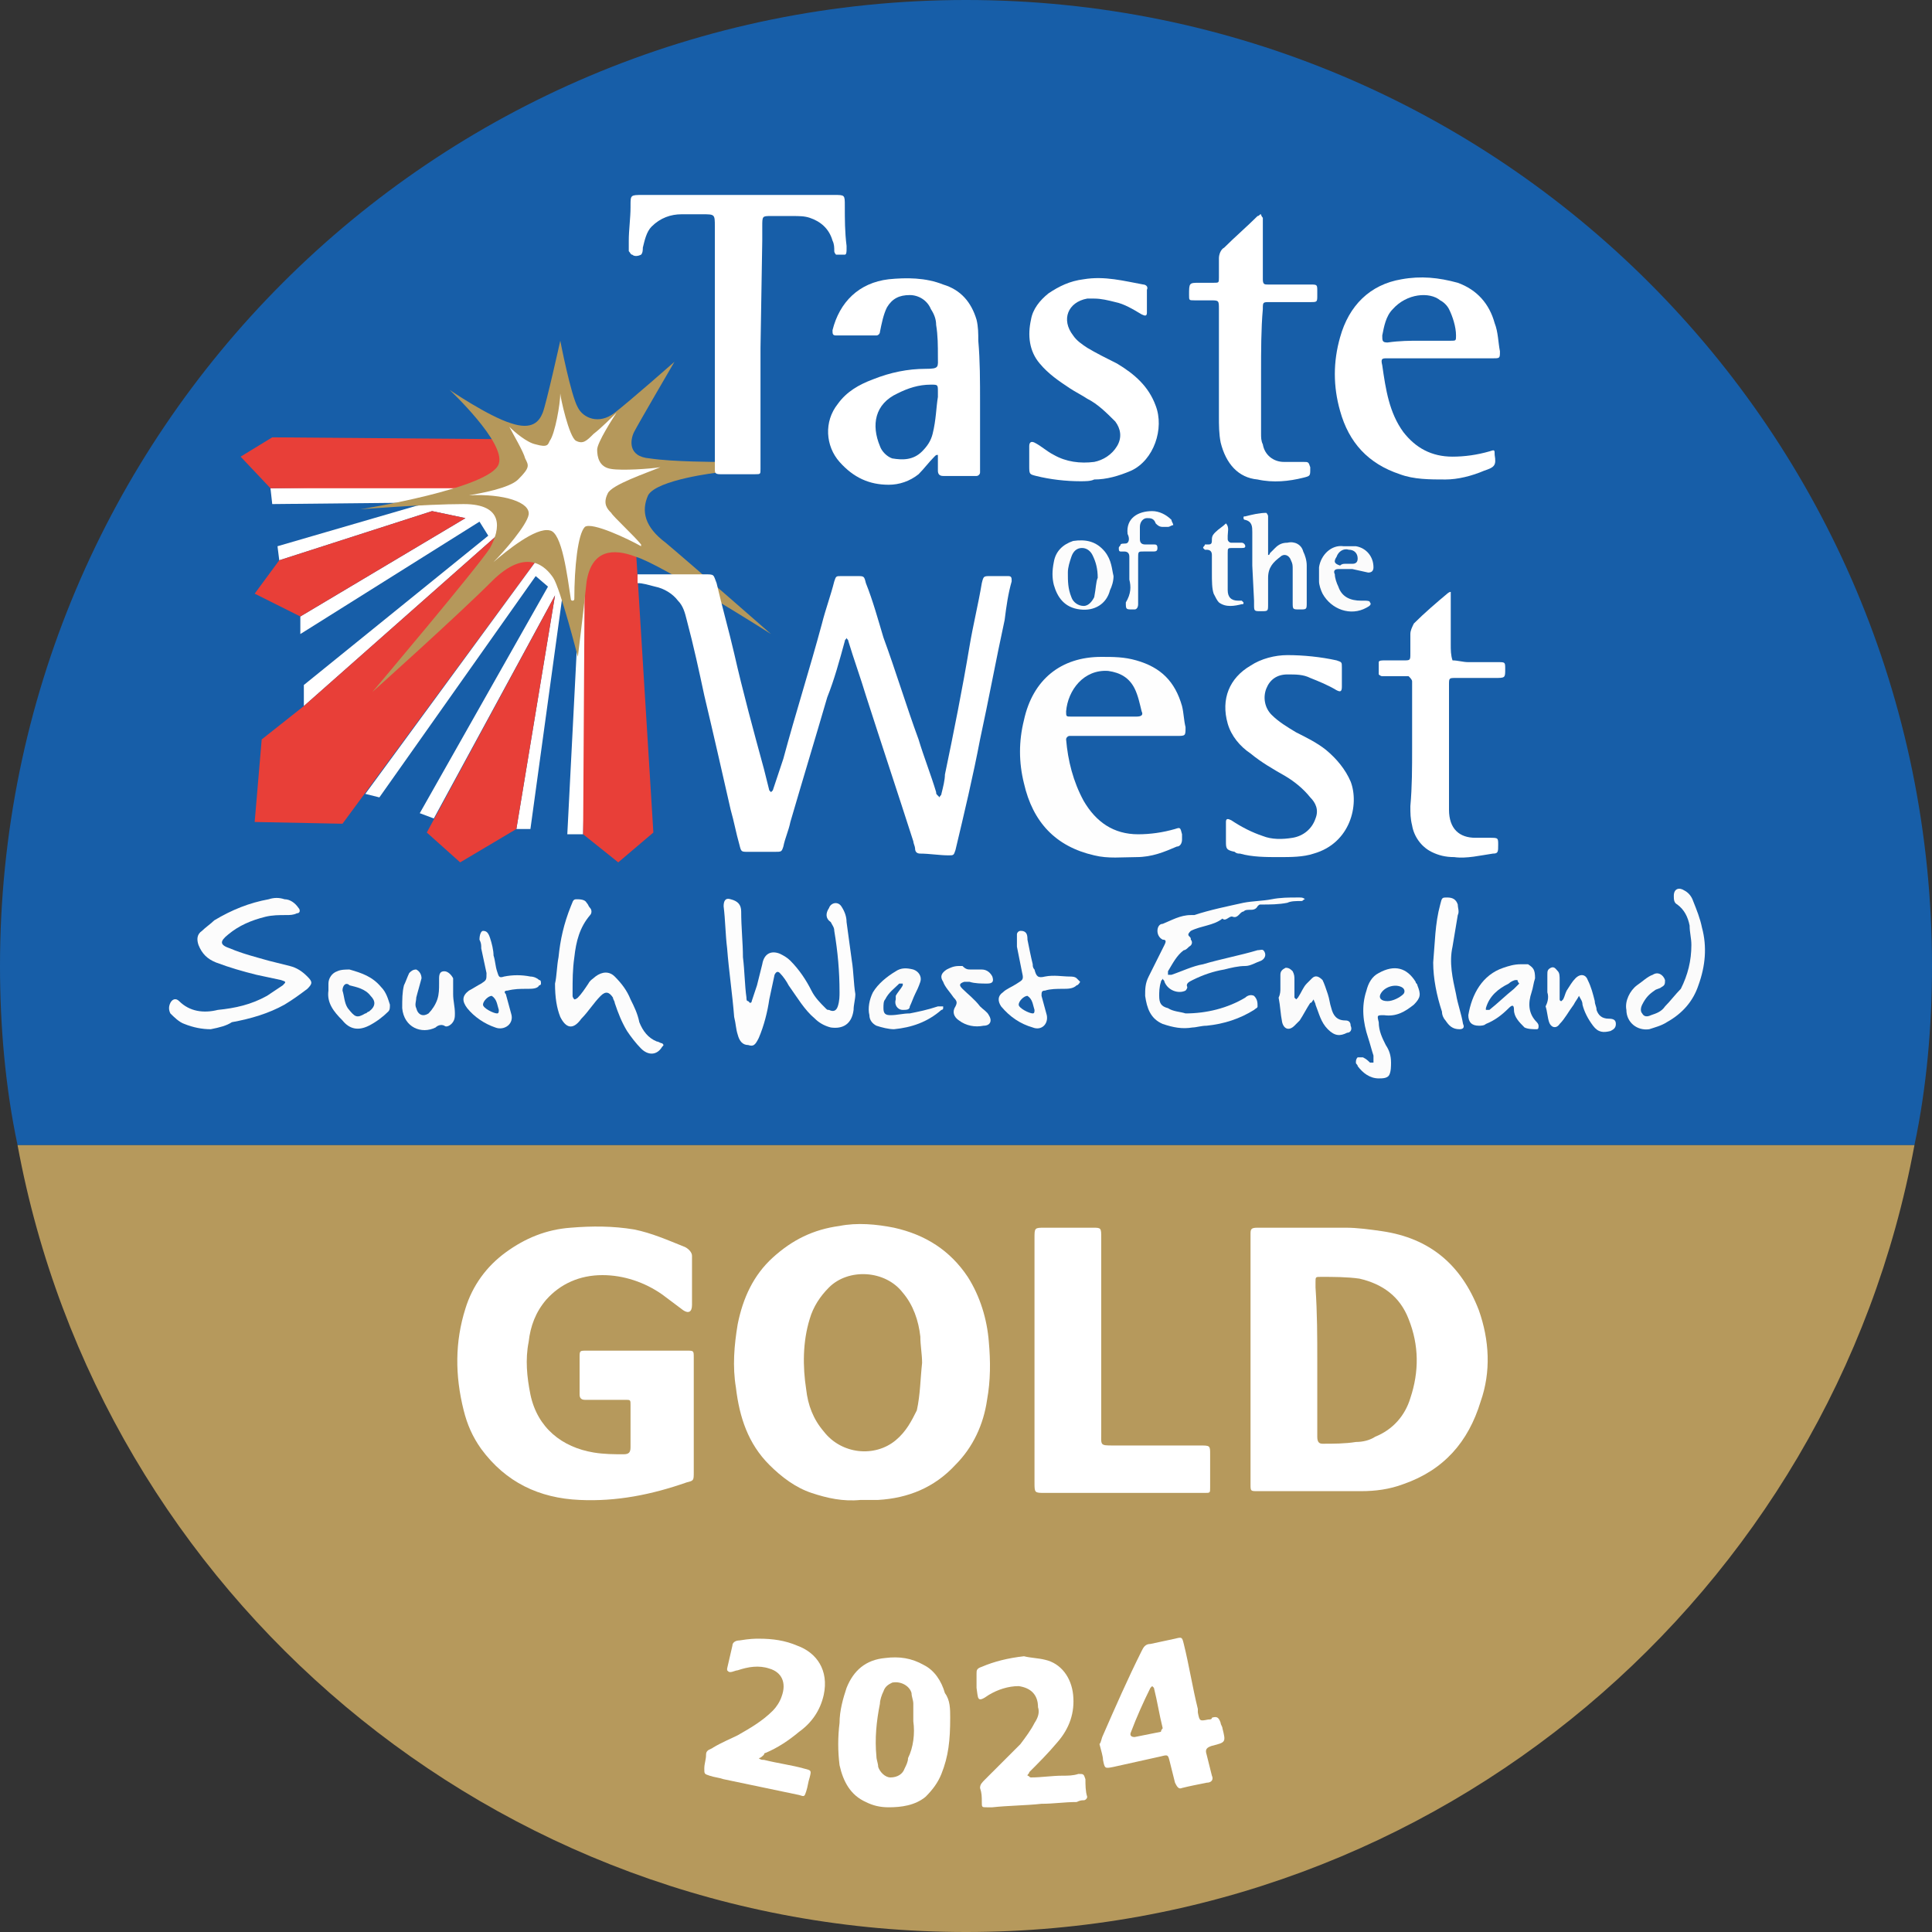
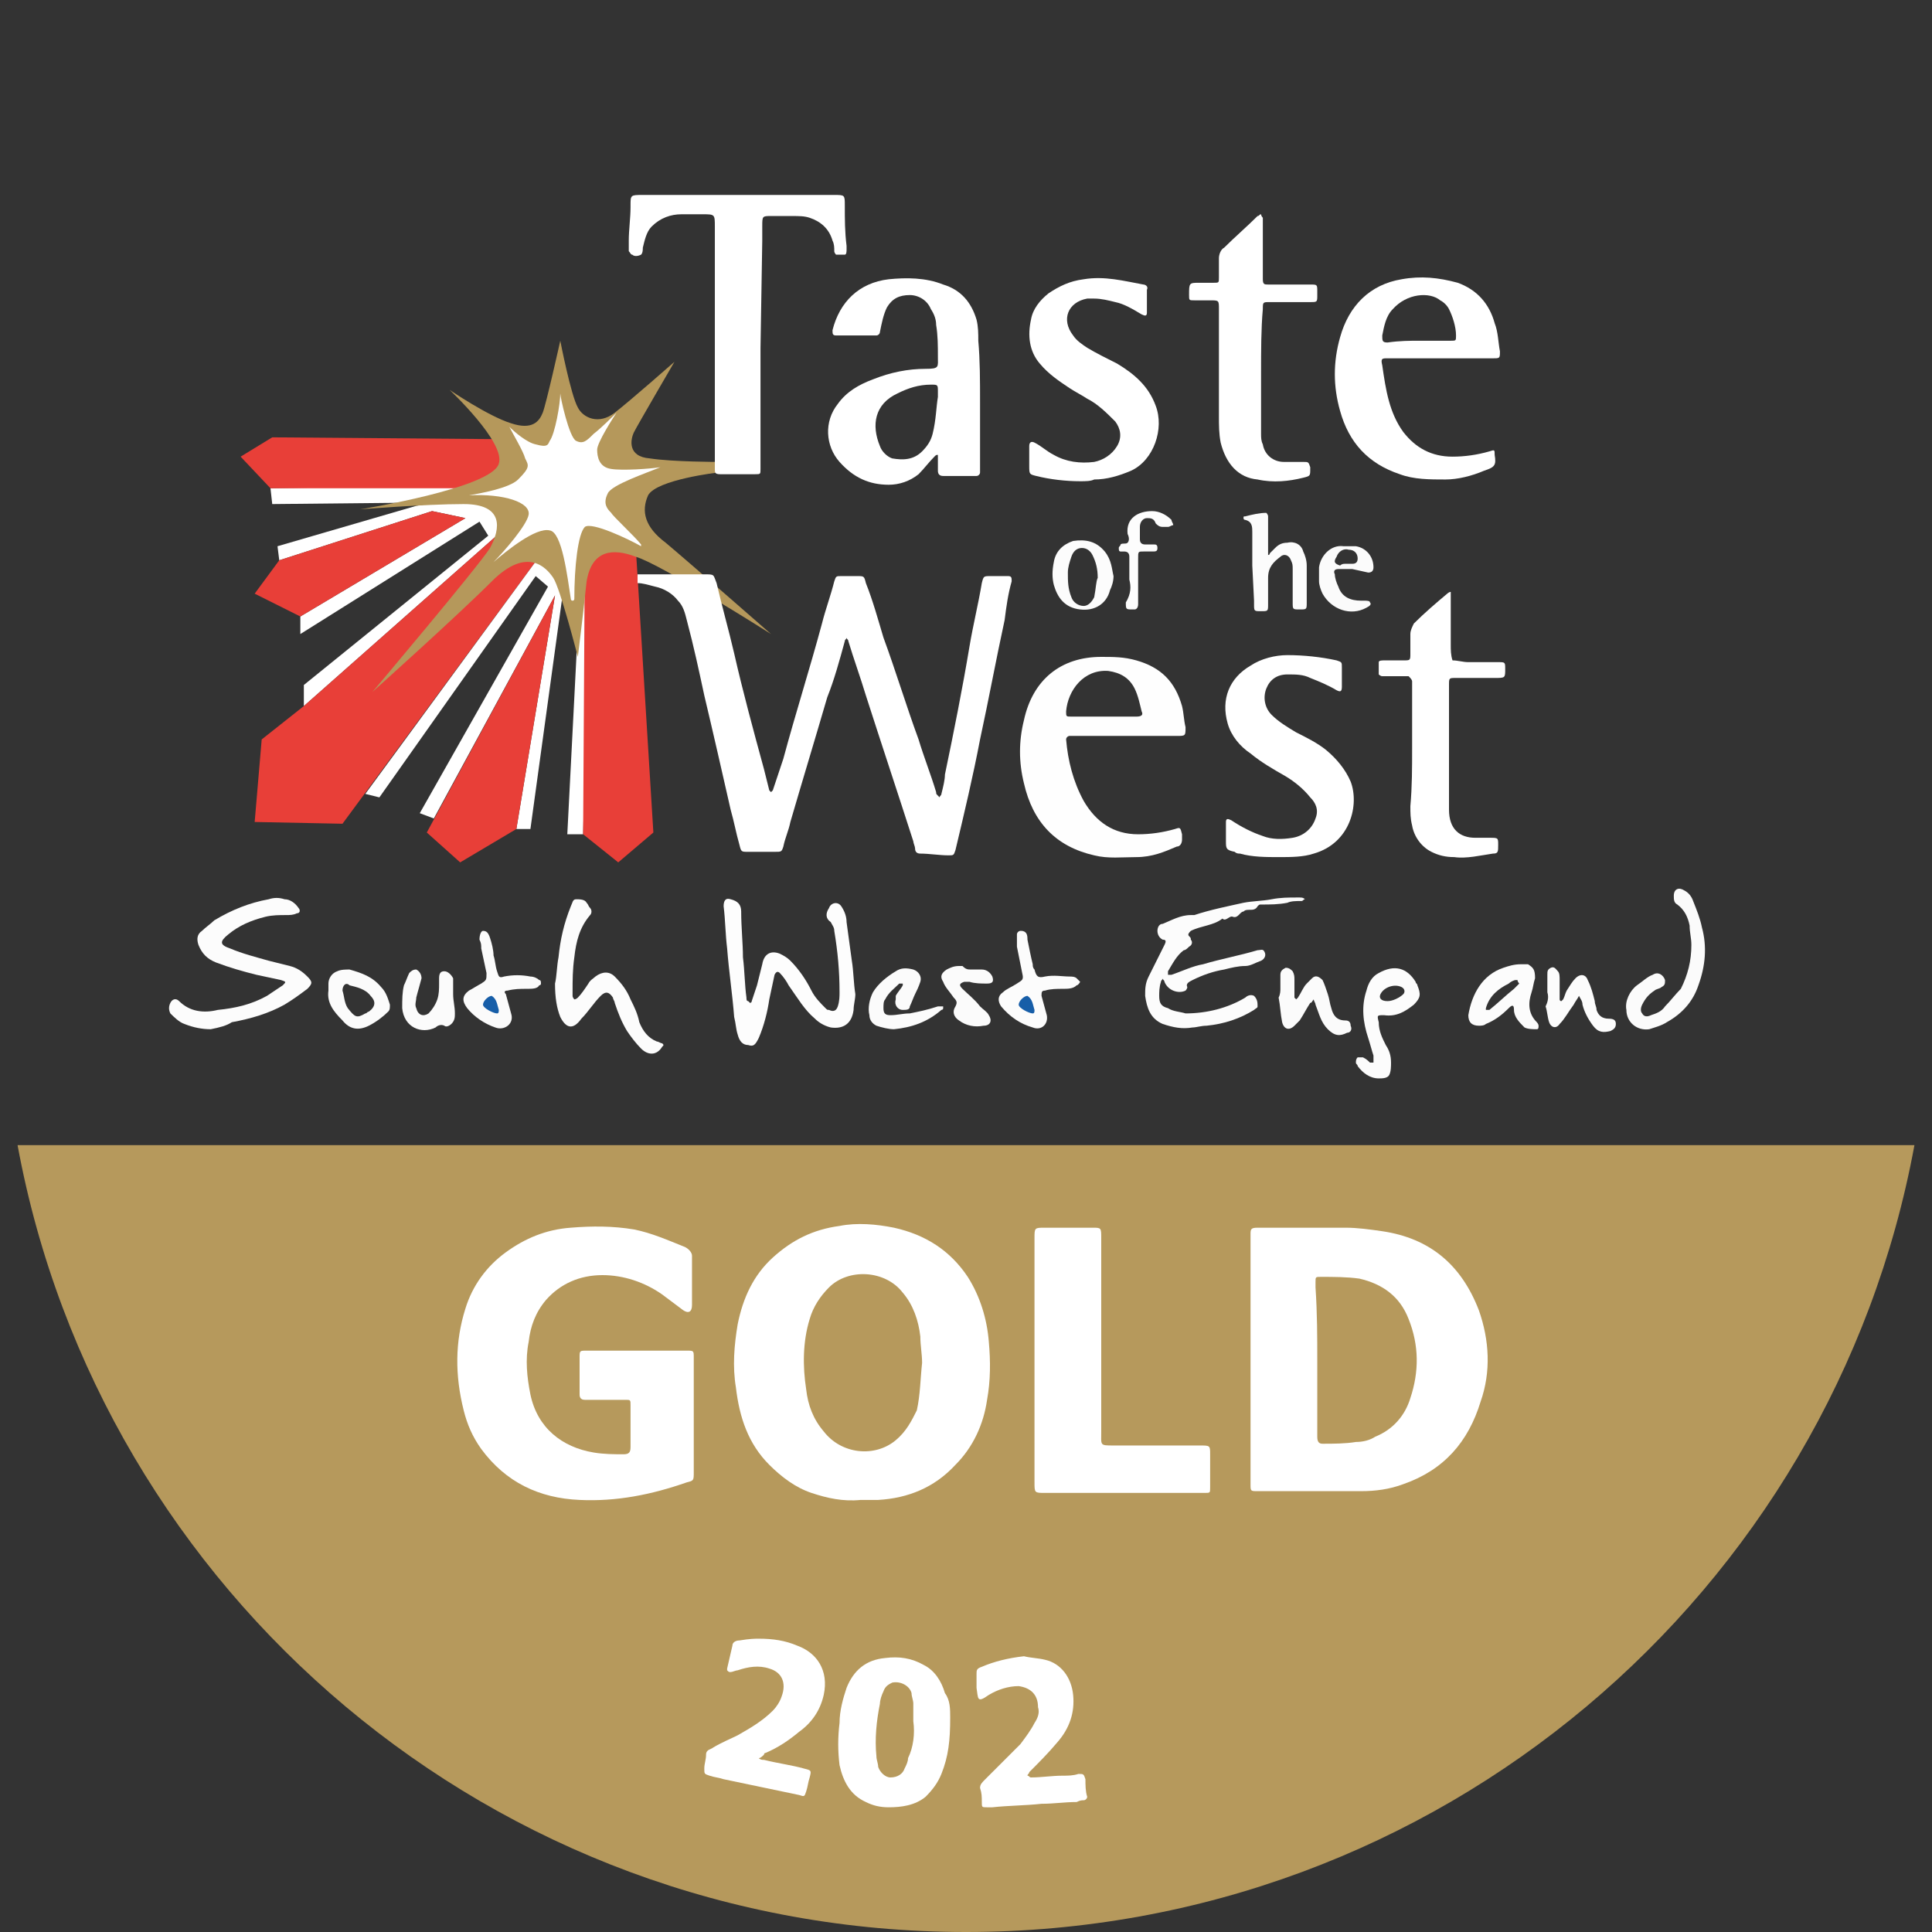
<svg xmlns="http://www.w3.org/2000/svg" version="1.1" id="ede47488-0556-4bf6-9ffb-1cbc27b43682" x="0px" y="0px" viewBox="0 0 110 110" style="enable-background:new 0 0 110 110;" xml:space="preserve">
  <rect x="0" y="0" width="110" height="110" fill="#333333" stroke="none" />
  <style type="text/css"> .st0{fill:#175EA8;} .st1{fill:#B6995C;} .st2{fill:#FFFFFF;} .st3{fill:#E83F38;} .st4{fill:#B5985B;} .st5{fill:#FEFEFE;} .st6{fill:#FDFDFD;} .st7{fill:#FCFCFC;} .st8{fill:#FBFBFB;} </style>
  <title>TOTW_Gold_2024</title>
  <g>
-     <path class="st0" d="M110,55c0-30.4-24.6-55-55-55S0,24.6,0,55c0,3.4,0.3,6.9,1,10.2H109C109.7,61.9,110,58.4,110,55z" />
    <path class="st1" d="M109,65.2H1C5.7,90.7,28.1,110,55,110S104.3,90.7,109,65.2z" />
    <polygon class="st2" points="15.4,27.8 15.5,28.7 25.3,28.6 27.4,27.6 " />
    <polygon class="st3" points="28,25 15.5,24.9 13.7,26 15.4,27.8 27.3,27.8 29.2,26.7 28.7,25.3 " />
    <polygon class="st2" points="23.7,28.8 15.8,31.1 15.9,31.9 24.6,29.1 26.5,29.5 17.1,35.1 17.1,36.1 27.3,29.7 27.8,30.5 17.3,39 17.3,40.2 28.5,30.3 28.2,28.6 26.1,28.4 " />
    <polygon class="st3" points="15.9,31.9 14.5,33.8 17.1,35.1 26.5,29.5 24.6,29.1 " />
    <polygon class="st3" points="28.5,30.3 17.3,40.2 14.9,42.1 14.5,46.8 19.5,46.9 30.7,31.7 " />
    <polygon class="st2" points="20.8,45.2 21.6,45.4 30.5,32.8 31.2,33.4 23.9,46.3 24.7,46.6 31.6,33.9 29.4,47.2 30.2,47.2 32,34.1 32.9,35.8 32.3,47.5 33.2,47.5 33.6,31.7 30.7,31.7 " />
    <polygon class="st3" points="31.6,33.9 24.3,47.4 26.2,49.1 29.4,47.2 " />
    <polygon class="st3" points="33.2,47.5 35.2,49.1 37.2,47.4 36.2,31.2 33.3,31 " />
    <path class="st4" d="M25.6,22.2c0,0,2.2,1.5,3.5,1.9c1.2,0.4,1.6-0.1,1.8-0.6c0.2-0.5,1-4.1,1-4.1s0.6,3.1,1,3.8 c0.3,0.6,1.2,1,2.1,0.3c0.9-0.7,3.4-2.9,3.4-2.9s-2.1,3.6-2.3,4c-0.2,0.4-0.4,1.4,0.9,1.5c1.3,0.2,3.9,0.2,3.9,0.2l0,0.6 c0,0-3.5,0.4-4,1.3c-0.4,0.9-0.2,1.8,1,2.7c1.2,1,6,5.2,6,5.2s-6.3-4-7.7-4.4c-1.3-0.5-2.5-0.4-2.8,1.4c-0.2,1.9-0.5,4.3-0.5,4.3 s-1-3.9-1.4-4.5S30,31.1,28,33.1s-6.8,6.3-6.8,6.3s6-7.1,6.7-8.2c0.6-1.1,0.8-2.5-1.5-2.5c-2.2,0-5.9,0.3-5.9,0.3s7.5-1.2,7.9-2.6 C28.8,25.2,25.6,22.2,25.6,22.2z" />
    <path class="st2" d="M31.9,22.4L31.9,22.4c0,0.2,0.5,2.5,0.9,2.7c0.4,0.2,0.6,0,1-0.4c0.4-0.3,1.1-1,1.3-1.2c0,0,0,0,0,0 c0,0,0,0,0,0c-0.2,0.3-1.1,1.7-1.1,2.1c0,0.4,0.1,1,0.8,1.1c0.6,0.1,2.2,0,2.8-0.1c0,0,0,0,0,0s0,0,0,0c-0.7,0.3-2.8,1-3,1.5 c-0.3,0.6,0,0.9,0.2,1.1c0.1,0.2,1.3,1.3,1.7,1.8c0,0,0,0,0,0.1c0,0,0,0,0,0c-0.7-0.4-2.8-1.4-3.2-1.1c-0.4,0.4-0.6,2.3-0.6,4.1 c0,0,0,0.1-0.1,0.1c0,0-0.1,0-0.1-0.1c-0.2-1.3-0.5-3.8-1.2-3.9c-0.8-0.2-2.5,1.2-3.2,1.8c0,0,0,0,0,0s0,0,0,0 c0.6-0.6,1.9-2.1,2-2.7c0.1-0.7-1.4-1.2-3.4-1.1c0,0,0,0,0,0c0,0,0,0,0,0c0.6-0.1,2.3-0.4,2.8-0.9c0.7-0.7,0.6-0.8,0.4-1.2 c-0.1-0.4-0.7-1.4-0.9-1.8c0,0,0,0,0,0c0,0,0,0,0,0c0.3,0.3,1,0.9,1.5,1c0.7,0.2,0.7,0,0.8-0.2C31.6,24.7,31.9,23,31.9,22.4z" />
    <path class="st2" d="M71.2,77.5v-6.9c0-0.1,0-0.2,0-0.3c0-0.3,0-0.4,0.4-0.4c1.7,0,3.4,0,5,0c0.7,0,1.4,0.1,2.1,0.2 c2.7,0.4,4.5,1.9,5.5,4.5c0.6,1.7,0.7,3.5,0.1,5.2c-0.7,2.3-2.1,3.9-4.4,4.7c-0.8,0.3-1.6,0.4-2.4,0.4c-2,0-3.9,0-5.9,0 c-0.4,0-0.4,0-0.4-0.4c0-0.1,0-0.2,0-0.3V77.5z M75,77.5L75,77.5c0,0.8,0,1.6,0,2.3c0,0.7,0,1.3,0,2c0,0.3,0.1,0.4,0.3,0.4 c0.6,0,1.3,0,1.9-0.1c0.4,0,0.8-0.1,1.1-0.3c1-0.4,1.7-1.2,2-2.2c0.5-1.5,0.5-3-0.1-4.5c-0.5-1.3-1.5-2-2.8-2.3 c-0.7-0.1-1.5-0.1-2.2-0.1c-0.3,0-0.3,0-0.3,0.3c0,0.1,0,0.2,0,0.3C75,74.8,75,76.1,75,77.5z" />
    <path class="st2" d="M49,85.4c-1,0.1-1.9-0.1-2.8-0.4c-0.9-0.3-1.7-0.9-2.4-1.6c-1.2-1.2-1.7-2.7-1.9-4.4c-0.2-1.2-0.1-2.4,0.1-3.6 c0.3-1.5,0.9-2.8,2-3.8c1.1-1,2.3-1.6,3.8-1.8c1-0.2,2.1-0.1,3.1,0.1c1.8,0.4,3.2,1.3,4.2,2.8c0.7,1.1,1.1,2.4,1.2,3.7 c0.1,1.1,0.1,2.2-0.1,3.3c-0.2,1.4-0.8,2.7-1.8,3.7c-1.2,1.3-2.7,1.9-4.4,2C49.6,85.4,49.3,85.4,49,85.4z M52.5,77.6 c0-0.5-0.1-1-0.1-1.5c-0.1-0.9-0.4-1.8-1-2.5c-1-1.3-3.1-1.4-4.2-0.3c-0.5,0.5-0.9,1.1-1.1,1.8c-0.4,1.3-0.4,2.7-0.2,4 c0.1,0.9,0.4,1.7,1,2.4c1,1.3,2.9,1.5,4.1,0.5c0.6-0.5,0.9-1.1,1.2-1.7C52.4,79.4,52.4,78.5,52.5,77.6L52.5,77.6z" />
    <path class="st2" d="M39.5,80.6c0,1.1,0,2.2,0,3.2c0,0.5,0,0.5-0.4,0.6c-2,0.7-4,1.1-6.1,1c-2.3-0.1-4.2-1-5.6-2.9 c-0.5-0.7-0.8-1.4-1-2.2c-0.5-2-0.5-3.9,0.1-5.8c0.4-1.3,1.2-2.4,2.3-3.2c1.1-0.8,2.3-1.3,3.7-1.4c1.2-0.1,2.4-0.1,3.6,0.1 c1,0.2,1.9,0.6,2.9,1c0.2,0.1,0.4,0.3,0.4,0.5c0,0.9,0,1.8,0,2.8c0,0.4-0.2,0.5-0.5,0.3c-0.4-0.3-0.8-0.6-1.2-0.9 c-1-0.7-2.2-1.1-3.4-1.1c-1.3,0-2.4,0.5-3.2,1.4c-0.6,0.7-0.9,1.5-1,2.4c-0.2,1-0.1,2,0.1,3c0.4,1.9,1.8,3,3.6,3.3 c0.6,0.1,1.2,0.1,1.7,0.1c0.3,0,0.4-0.1,0.4-0.4c0-0.8,0-1.6,0-2.4c0-0.3,0-0.3-0.3-0.3c-0.6,0-1.3,0-1.9,0c-0.1,0-0.2,0-0.4,0 c-0.2,0-0.3-0.1-0.3-0.3c0-0.1,0-0.3,0-0.4c0-0.6,0-1.2,0-1.7c0-0.4,0-0.4,0.4-0.4c0.3,0,0.6,0,0.9,0h4.5c0.1,0,0.2,0,0.3,0 c0.4,0,0.4,0,0.4,0.4C39.5,78.4,39.5,79.5,39.5,80.6z" />
    <path class="st2" d="M36.3,33.2c0-0.1,0-0.1,0-0.2c0-0.2,0-0.3,0-0.3c0.1,0,0.6,0,0.6,0h3.2c0.6,0,0.5,0,0.7,0.5 c0.3,1.3,0.7,2.7,1,4c0.5,2.2,1.1,4.4,1.7,6.6c0.1,0.4,0.2,0.8,0.3,1.2c0,0,0.1,0.1,0.1,0.1c0,0,0.1-0.1,0.1-0.1 c0.2-0.6,0.4-1.2,0.6-1.8c0.7-2.6,1.5-5.1,2.2-7.7c0.2-0.8,0.5-1.6,0.7-2.4c0.1-0.3,0.1-0.3,0.4-0.3c0.3,0,0.6,0,0.9,0 c0.4,0,0.4,0,0.5,0.4c0.4,1,0.7,2.1,1,3.1c0.7,1.9,1.3,3.9,2,5.8c0.3,1,0.7,2,1,3c0,0.1,0,0.1,0.1,0.2c0,0,0.1,0.1,0.1,0.1 c0-0.1,0.1-0.1,0.1-0.2c0.1-0.4,0.2-0.8,0.2-1.1c0.5-2.4,1-4.9,1.4-7.3c0.2-1.2,0.5-2.4,0.7-3.6c0.1-0.4,0.1-0.4,0.5-0.4 c0.3,0,0.7,0,1,0c0.2,0,0.2,0.1,0.2,0.3c-0.2,0.7-0.3,1.4-0.4,2.2c-0.5,2.3-0.9,4.5-1.4,6.8c-0.4,2.1-0.9,4.2-1.4,6.3 c-0.1,0.3-0.1,0.3-0.4,0.3c-0.5,0-1.1-0.1-1.6-0.1c-0.2,0-0.3-0.1-0.3-0.3c0-0.1-0.1-0.3-0.1-0.4c-0.9-2.8-1.8-5.5-2.7-8.3 c-0.3-1-0.7-2.1-1-3.1c0-0.1-0.1-0.1-0.1-0.2c0,0.1-0.1,0.1-0.1,0.2c-0.3,1.1-0.6,2.2-1,3.2c-0.7,2.4-1.4,4.7-2.1,7.1 c-0.1,0.5-0.3,0.9-0.4,1.4c-0.1,0.3-0.1,0.3-0.5,0.3c-0.5,0-1,0-1.5,0c-0.4,0-0.4,0-0.5-0.4c-0.2-0.7-0.3-1.3-0.5-2 c-0.5-2.2-1-4.4-1.5-6.5c-0.3-1.4-0.6-2.8-1-4.3c-0.1-0.4-0.2-0.8-0.5-1.1c-0.3-0.4-0.8-0.7-1.3-0.8C36.9,33.3,36.6,33.2,36.3,33.2 L36.3,33.2z" />
    <path class="st2" d="M58.9,77.5c0-2.3,0-4.6,0-7c0-0.6,0-0.6,0.6-0.6c0.9,0,1.7,0,2.6,0h0.1c0.5,0,0.5,0,0.5,0.6v0.3 c0,3.6,0,7.1,0,10.7c0,0.8-0.1,0.8,0.7,0.8c1.6,0,3.3,0,4.9,0c0.6,0,0.6,0,0.6,0.5c0,0.6,0,1.3,0,1.9c0,0.3,0,0.3-0.3,0.3 c-0.1,0-0.2,0-0.3,0h-8.8c-0.6,0-0.6,0-0.6-0.6V77.5z" />
    <path class="st2" d="M43.3,19.8c0,1.9,0,3.8,0,5.7c0,0.4,0,0.8,0,1.2c0,0.3,0,0.3-0.3,0.3c-0.7,0-1.3,0-2,0c-0.3,0-0.3-0.1-0.3-0.3 c0-0.2,0-0.3,0-0.5c0-4.4,0-8.9,0-13.3c0-0.7,0-0.7-0.7-0.7c-0.4,0-0.8,0-1.2,0c-0.6,0-1.2,0.2-1.7,0.7c-0.3,0.3-0.4,0.8-0.5,1.2 c0,0.1,0,0.3-0.1,0.4c-0.2,0.1-0.4,0.1-0.5,0c-0.1,0-0.1-0.1-0.2-0.2c0-0.2,0-0.4,0-0.6c0-0.6,0.1-1.3,0.1-1.9c0,0,0-0.1,0-0.1 c0-0.6,0-0.6,0.7-0.6h10.9c0.6,0,0.6,0,0.6,0.6c0,0.8,0,1.5,0.1,2.3c0,0.1,0,0.2,0,0.2c0,0.1,0,0.3-0.1,0.3c-0.2,0-0.3,0-0.5,0 c0,0-0.1-0.1-0.1-0.2c0-0.2,0-0.4-0.1-0.6c-0.2-0.7-0.7-1.1-1.3-1.3c-0.3-0.1-0.6-0.1-1-0.1c-0.4,0-0.8,0-1.2,0 c-0.5,0-0.5,0-0.5,0.6c0,0.3,0,0.5,0,0.8L43.3,19.8L43.3,19.8z" />
    <path class="st2" d="M55.8,22.9v3.6c0,0.1,0,0.3,0,0.4c0,0.1-0.1,0.2-0.2,0.2c0,0,0,0,0,0c-0.6,0-1.3,0-1.9,0 c-0.2,0-0.3-0.1-0.3-0.3c0-0.3,0-0.5,0-0.8c0,0,0-0.1,0-0.1c-0.1,0-0.1,0-0.2,0.1c-0.3,0.3-0.6,0.7-0.9,1c-0.5,0.4-1.1,0.6-1.7,0.6 c-1.1,0-2-0.4-2.8-1.3c-0.8-0.9-0.9-2.3-0.1-3.3c0.5-0.7,1.2-1.1,2-1.4c1-0.4,2-0.6,3-0.6c0.8,0,0.7-0.1,0.7-0.7 c0-0.6,0-1.2-0.1-1.8c0-0.3-0.1-0.6-0.3-0.9c-0.2-0.5-0.7-0.8-1.2-0.8c-0.6,0-1,0.2-1.3,0.7c-0.2,0.4-0.3,0.9-0.4,1.4 c0,0.1-0.1,0.2-0.2,0.2c0,0,0,0,0,0c-0.8,0-1.6,0-2.3,0c-0.2,0-0.2-0.1-0.2-0.3c0.4-1.6,1.5-2.7,3.2-2.9c1-0.1,2.1-0.1,3.1,0.3 c1,0.3,1.6,1,1.9,2c0.1,0.4,0.1,0.8,0.1,1.2C55.8,20.5,55.8,21.7,55.8,22.9L55.8,22.9z M53.4,22.6C53.4,22.6,53.4,22.6,53.4,22.6 c0-0.1,0-0.2,0-0.3c0-0.4,0-0.4-0.4-0.4c-0.7,0-1.3,0.2-1.9,0.5c-1.3,0.6-1.5,1.8-1,3c0.1,0.3,0.4,0.6,0.7,0.7 c0.6,0.1,1.2,0.1,1.7-0.4c0.3-0.3,0.5-0.6,0.6-1C53.3,23.9,53.3,23.2,53.4,22.6L53.4,22.6z" />
    <path class="st2" d="M82,20.4c-1,0-2,0-3,0c-0.3,0-0.4,0-0.3,0.4c0.2,1.4,0.4,2.7,1.2,3.8c0.7,0.9,1.6,1.4,2.8,1.4 c0.7,0,1.4-0.1,2.1-0.3c0.3-0.1,0.3-0.1,0.3,0.2c0.1,0.6,0,0.7-0.6,0.9c-0.7,0.3-1.5,0.5-2.2,0.5c-0.9,0-1.8,0-2.6-0.3 c-1.8-0.6-2.9-1.8-3.4-3.6c-0.4-1.4-0.4-2.8,0-4.2c0.5-1.8,1.7-3,3.5-3.3c1.1-0.2,2.1-0.1,3.2,0.2c1.1,0.4,1.8,1.2,2.1,2.3 c0.2,0.5,0.2,1.1,0.3,1.6c0,0.4,0,0.4-0.4,0.4c-0.8,0-1.5,0-2.3,0L82,20.4L82,20.4z M80.8,19.4L80.8,19.4c0.6,0,1.2,0,1.8,0 c0.3,0,0.3,0,0.3-0.3c0-0.5-0.2-1.1-0.4-1.5c-0.1-0.2-0.3-0.4-0.5-0.5c-0.6-0.5-1.9-0.4-2.7,0.5c-0.4,0.4-0.5,1-0.6,1.5 c0,0.3,0,0.4,0.3,0.4C79.7,19.4,80.3,19.4,80.8,19.4z" />
    <path class="st5" d="M64,41.9h-2.8c-0.1,0-0.2,0-0.3,0c-0.1,0-0.2,0.1-0.2,0.2c0.1,1.2,0.4,2.4,1,3.5c0.7,1.2,1.7,1.9,3.1,1.9 c0.7,0,1.4-0.1,2.1-0.3c0.3-0.1,0.3-0.1,0.4,0.3c0,0.1,0,0.2,0,0.3c0,0.2-0.1,0.4-0.3,0.4c-0.7,0.3-1.4,0.6-2.3,0.6 c-0.8,0-1.6,0.1-2.4-0.1c-2.2-0.5-3.5-1.9-4-4.1c-0.3-1.2-0.3-2.4,0-3.6c0.5-2.3,2.1-3.6,4.4-3.6c0.7,0,1.3,0,2,0.2 c1.4,0.4,2.2,1.2,2.6,2.6c0.1,0.4,0.1,0.8,0.2,1.2c0,0.5,0,0.5-0.5,0.5C65.9,41.9,65,41.9,64,41.9z M62.9,40.8L62.9,40.8 c0.6,0,1.2,0,1.8,0c0.3,0,0.4-0.1,0.3-0.3c-0.1-0.4-0.2-0.9-0.4-1.3c-0.3-0.6-0.8-0.9-1.5-1c-1.4-0.1-2.3,1.1-2.4,2.3 c0,0.3,0,0.3,0.3,0.3C61.7,40.8,62.3,40.8,62.9,40.8z" />
    <path class="st2" d="M71.8,21.2c0,1.2,0,2.3,0,3.5c0,0.2,0,0.4,0.1,0.6c0.1,0.6,0.6,1,1.2,1c0.4,0,0.7,0,1.1,0c0.3,0,0.3,0,0.4,0.3 c0,0,0,0.1,0,0.1c0,0.4,0,0.4-0.4,0.5c-0.8,0.2-1.7,0.3-2.6,0.1c-1.1-0.1-1.8-0.9-2.1-2.1c-0.1-0.5-0.1-1-0.1-1.5c0-2,0-4,0-6.1 c0-0.5,0-0.5-0.5-0.5c-0.3,0-0.6,0-0.9,0c-0.3,0-0.3,0-0.3-0.3c0-0.7,0-0.7,0.6-0.7c0.3,0,0.6,0,0.8,0c0.3,0,0.3,0,0.3-0.3 c0-0.4,0-0.8,0-1.1c0-0.2,0.1-0.5,0.3-0.6c0.6-0.6,1.3-1.2,1.9-1.8c0.1,0,0.1-0.1,0.2-0.1c0,0.1,0.1,0.2,0.1,0.2c0,0.9,0,1.8,0,2.8 c0,0.2,0,0.4,0,0.7s0.1,0.3,0.3,0.3c0.8,0,1.6,0,2.4,0c0.4,0,0.4,0,0.4,0.4c0,0.1,0,0.1,0,0.2c0,0.4,0,0.4-0.4,0.4 c-0.8,0-1.5,0-2.3,0c-0.4,0-0.4,0-0.4,0.4C71.8,18.7,71.8,20,71.8,21.2z" />
    <path class="st2" d="M61.5,27.4c-0.8,0-1.7-0.1-2.5-0.3c-0.4-0.1-0.4-0.1-0.4-0.6c0-0.4,0-0.8,0-1.1c0-0.2,0.1-0.3,0.3-0.2 c0.4,0.2,0.7,0.5,1.1,0.7c0.7,0.4,1.5,0.5,2.3,0.4c0.5-0.1,1-0.4,1.3-0.9c0.3-0.5,0.2-1-0.1-1.4c-0.5-0.5-1-1-1.6-1.3 c-0.3-0.2-0.7-0.4-1-0.6c-0.6-0.4-1.2-0.8-1.7-1.4c-0.6-0.7-0.7-1.6-0.5-2.5c0.1-0.6,0.5-1.1,1-1.5c0.6-0.4,1.2-0.7,2-0.8 c1.2-0.2,2.3,0.1,3.4,0.3c0.1,0,0.3,0.1,0.2,0.3c0,0,0,0,0,0c0,0.4,0,0.8,0,1.3c0,0.2-0.1,0.2-0.3,0.1c-0.5-0.3-1-0.6-1.5-0.7 c-0.4-0.1-0.8-0.2-1.2-0.2c-0.1,0-0.3,0-0.4,0c-1.1,0.2-1.5,1.2-0.8,2.1c0.2,0.3,0.5,0.5,0.8,0.7c0.5,0.3,1.1,0.6,1.7,0.9 c1,0.6,1.8,1.3,2.2,2.4c0.5,1.3-0.1,3.1-1.4,3.7c-0.7,0.3-1.4,0.5-2.1,0.5C62.1,27.4,61.8,27.4,61.5,27.4z" />
    <path class="st2" d="M72.8,48.8c-0.7,0-1.5,0-2.2-0.2c-0.1,0-0.2,0-0.3-0.1c-0.5-0.1-0.5-0.2-0.5-0.6c0-0.4,0-0.8,0-1.1 c0-0.2,0.1-0.2,0.3-0.1c0.6,0.4,1.2,0.7,1.8,0.9c0.5,0.2,1.1,0.2,1.7,0.1c0.6-0.1,1.1-0.5,1.3-1.1c0.2-0.5,0-0.9-0.3-1.2 c-0.4-0.5-0.9-0.9-1.4-1.2c-0.7-0.4-1.4-0.8-2-1.3c-0.6-0.4-1.1-1-1.3-1.7c-0.4-1.4,0.1-2.6,1.3-3.3c0.6-0.4,1.4-0.6,2.1-0.6 c0.9,0,1.9,0.1,2.8,0.3c0.3,0.1,0.3,0.1,0.3,0.4c0,0.4,0,0.7,0,1.1c0,0.3-0.1,0.3-0.3,0.2c-0.5-0.3-1-0.5-1.5-0.7 c-0.4-0.2-0.8-0.2-1.3-0.2c-0.6,0-1,0.3-1.2,0.8c-0.2,0.5-0.1,1.1,0.3,1.5c0.4,0.4,0.9,0.7,1.4,1c0.6,0.3,1.2,0.6,1.7,1 c0.6,0.5,1.1,1.1,1.4,1.8c0.5,1.3,0,3.5-2.1,4.1C74.2,48.8,73.5,48.8,72.8,48.8z" />
    <path class="st2" d="M80.4,42.6c0-1.2,0-2.3,0-3.5c0-0.1,0-0.2,0-0.3c0-0.1-0.1-0.2-0.2-0.3c0,0-0.1,0-0.1,0c-0.4,0-0.7,0-1.1,0 c-0.1,0-0.2,0-0.3,0c-0.1,0-0.2-0.1-0.2-0.1c0-0.2,0-0.4,0-0.7c0-0.1,0.2-0.1,0.3-0.1c0.4,0,0.8,0,1.1,0c0.4,0,0.4,0,0.4-0.4 c0-0.4,0-0.8,0-1.1c0-0.2,0.1-0.4,0.2-0.6c0.6-0.6,1.3-1.2,1.9-1.7c0,0,0.1-0.1,0.2-0.1c0,0.1,0,0.1,0,0.2c0,0.9,0,1.8,0,2.8 c0,0.3,0,0.6,0.1,0.9c0.3,0,0.6,0.1,0.9,0.1c0.6,0,1.1,0,1.7,0c0.4,0,0.4,0,0.4,0.4c0,0.5,0,0.5-0.6,0.5c-0.7,0-1.4,0-2.2,0 c-0.4,0-0.4,0-0.4,0.4c0,2.4,0,4.8,0,7.1c0,1.1,0.6,1.6,1.5,1.6c0.3,0,0.6,0,0.8,0c0.5,0,0.5,0,0.5,0.4c0,0.4,0,0.5-0.3,0.5 c-0.7,0.1-1.5,0.3-2.2,0.2c-0.5,0-0.9-0.1-1.3-0.3c-0.6-0.3-1-0.9-1.1-1.5c-0.1-0.4-0.1-0.7-0.1-1.1C80.4,44.8,80.4,43.7,80.4,42.6 z" />
    <path class="st6" d="M48.7,56.6c0,0.3-0.1,0.6-0.1,0.9c-0.1,0.8-0.6,1.1-1.3,1c-0.4-0.1-0.7-0.3-0.9-0.5c-0.6-0.5-1-1.2-1.5-1.9 c-0.1-0.2-0.3-0.5-0.5-0.7c-0.1-0.1-0.2-0.1-0.3,0.1c-0.1,0.5-0.2,0.9-0.3,1.4c-0.1,0.7-0.3,1.5-0.6,2.2c-0.2,0.4-0.3,0.5-0.6,0.4 c-0.3,0-0.5-0.2-0.6-0.6c-0.1-0.3-0.1-0.6-0.2-1c-0.1-1.3-0.3-2.6-0.4-3.9c-0.1-0.8-0.1-1.6-0.2-2.4c0-0.3,0.1-0.5,0.4-0.4 c0.4,0.1,0.6,0.3,0.6,0.7c0,0.9,0.1,1.8,0.1,2.6c0.1,0.8,0.1,1.6,0.2,2.3c0,0.1,0,0.2,0.1,0.2c0,0,0,0,0.1,0.1c0,0,0.1,0,0.1-0.1 c0.1-0.3,0.2-0.6,0.3-0.9c0.1-0.4,0.2-0.8,0.3-1.2c0.1-0.6,0.5-0.8,1-0.6c0.2,0.1,0.4,0.2,0.6,0.4c0.5,0.5,0.9,1.1,1.2,1.7 c0.2,0.4,0.5,0.7,0.8,1c0.1,0.1,0.1,0.1,0.2,0.1c0.2,0.1,0.4,0.1,0.5-0.2c0.1-0.3,0.1-0.6,0.1-0.8c0-1.2-0.1-2.3-0.3-3.5 c0-0.2-0.1-0.3-0.2-0.5C47,52.3,47,52,47.2,51.7c0.1-0.3,0.5-0.4,0.7-0.1c0.2,0.3,0.3,0.6,0.3,0.9c0.1,0.7,0.2,1.5,0.3,2.2 C48.6,55.3,48.6,56,48.7,56.6L48.7,56.6z" />
    <path class="st7" d="M12,58.6c-0.5,0-1-0.1-1.5-0.3c-0.3-0.1-0.6-0.4-0.8-0.6c-0.1-0.2-0.1-0.4,0-0.6c0.1-0.2,0.3-0.3,0.5-0.1 c0.6,0.6,1.4,0.7,2.2,0.5c1-0.1,1.9-0.3,2.8-0.8c0.3-0.2,0.6-0.4,0.9-0.6c0.2-0.2,0.2-0.2-0.1-0.3c-0.5-0.1-0.9-0.2-1.4-0.3 c-0.8-0.2-1.5-0.4-2.3-0.7c-0.5-0.2-0.8-0.5-1-1c-0.1-0.3-0.1-0.6,0.2-0.8c0.2-0.2,0.5-0.4,0.7-0.6c1-0.6,2-1,3.1-1.2 c0.3-0.1,0.6-0.1,0.9,0c0.3,0,0.6,0.2,0.8,0.5c0.1,0.1,0.1,0.3-0.1,0.3c-0.2,0.1-0.4,0.1-0.6,0.1c-0.4,0-0.8,0-1.2,0.1 c-0.8,0.2-1.5,0.5-2.1,1c-0.5,0.4-0.5,0.6,0.1,0.8c0.7,0.3,1.5,0.5,2.2,0.7c0.4,0.1,0.8,0.2,1.2,0.3c0.4,0.1,0.7,0.3,1,0.6 c0.3,0.3,0.3,0.4,0,0.7c-0.4,0.3-0.8,0.6-1.3,0.9c-0.9,0.5-1.9,0.8-3,1C12.9,58.4,12.5,58.5,12,58.6z" />
    <path class="st7" d="M67.5,57.7c1.2,0,2.4-0.3,3.4-0.9c0.1-0.1,0.3-0.2,0.5-0.1c0.2,0.2,0.2,0.4,0.2,0.6c0,0.1-0.1,0.1-0.2,0.2 c-0.8,0.5-1.7,0.8-2.7,0.9c-0.3,0-0.6,0.1-0.8,0.1c-0.6,0.1-1.1,0-1.7-0.2c-0.7-0.3-0.9-0.9-1-1.6c0-0.4,0-0.7,0.2-1.1 c0.3-0.6,0.6-1.2,0.9-1.8c0.1-0.2,0.1-0.3-0.1-0.3c-0.2-0.1-0.3-0.3-0.3-0.5c0-0.2,0.1-0.4,0.3-0.4c0.5-0.2,1-0.5,1.6-0.5 c0.1,0,0.1,0,0.2,0c0.9-0.3,1.9-0.5,2.8-0.7c0.5-0.1,1.1-0.1,1.6-0.2c0.5-0.1,1-0.1,1.4-0.1c0.1,0,0.2,0,0.2,0c0.1,0,0.2,0,0.3,0.1 c-0.1,0-0.1,0.1-0.2,0.1c-0.3,0-0.6,0-0.8,0.1c-0.5,0.1-1,0.1-1.5,0.1c-0.1,0-0.1,0-0.2,0.1c-0.1,0.2-0.3,0.2-0.4,0.2 c-0.2,0-0.3,0-0.4,0.1c-0.2,0-0.3,0.4-0.6,0.3c-0.2-0.1-0.4,0.3-0.6,0.1c-0.5,0.4-1.2,0.4-1.8,0.7c-0.1,0.1-0.2,0.2-0.1,0.3 c0.1,0.1,0.1,0.1,0.1,0.2c0.1,0.1,0.1,0.3-0.1,0.4c-0.1,0.1-0.2,0.2-0.3,0.2c-0.4,0.3-0.6,0.7-0.9,1.2c0,0.1,0,0.1,0,0.2 c0.1,0,0.1,0,0.2,0c0.6-0.2,1.2-0.5,1.8-0.6c1-0.3,2.1-0.5,3.1-0.8c0.2,0,0.3-0.1,0.4,0.1c0.1,0.2,0,0.4-0.2,0.5 c-0.3,0.1-0.6,0.3-0.9,0.3c-0.4,0-0.8,0.1-1.2,0.2c-0.6,0.1-1.2,0.3-1.8,0.6c-0.2,0.1-0.4,0.2-0.3,0.4c0,0.1-0.1,0.2-0.1,0.2 c-0.4,0.2-1,0-1.2-0.5c0-0.1-0.1-0.1-0.1-0.2c0,0.1-0.1,0.1-0.1,0.2c-0.1,0.3-0.1,0.6-0.1,0.8c0,0.4,0.1,0.6,0.5,0.7 C66.8,57.6,67.2,57.6,67.5,57.7z" />
    <path class="st7" d="M31.6,56c0.1-0.4,0.1-1,0.2-1.5c0.1-1,0.3-1.9,0.7-2.9c0.1-0.2,0.1-0.4,0.3-0.4c0.2,0,0.5,0,0.6,0.2 c0.1,0.1,0.1,0.2,0.2,0.3c0.1,0.1,0.1,0.3,0,0.4c-0.6,0.7-0.8,1.5-0.9,2.4c-0.1,0.7-0.1,1.3-0.1,2c0,0.1,0,0.1,0,0.2 c0,0.1,0.1,0.2,0.1,0.2c0.1,0,0.2-0.1,0.2-0.1c0.2-0.2,0.4-0.5,0.6-0.8c0.1-0.2,0.3-0.3,0.4-0.4c0.4-0.3,0.8-0.3,1.1,0 c0.4,0.4,0.7,0.8,0.9,1.3c0.2,0.4,0.4,0.8,0.5,1.3c0.2,0.5,0.5,0.9,1,1.1c0.1,0,0.2,0.1,0.3,0.1c0.1,0.1,0.1,0.1,0,0.2 c-0.3,0.5-0.8,0.5-1.2,0.1c-0.3-0.3-0.6-0.7-0.8-1c-0.3-0.5-0.5-1-0.7-1.6c0-0.1-0.1-0.2-0.1-0.3c-0.2-0.3-0.4-0.4-0.7-0.1 c-0.4,0.4-0.7,0.9-1.1,1.3c-0.5,0.7-0.9,0.5-1.2-0.1C31.7,57.4,31.6,56.8,31.6,56z" />
    <path class="st8" d="M96.3,53.8c0-0.4-0.1-0.7-0.1-1.1c-0.1-0.5-0.3-0.9-0.7-1.2c-0.2-0.1-0.2-0.3-0.2-0.5c0-0.4,0.3-0.5,0.6-0.3 c0.2,0.1,0.4,0.3,0.5,0.6c0.2,0.5,0.4,1,0.5,1.5c0.3,1.1,0.2,2.2-0.2,3.3c-0.3,0.9-0.9,1.6-1.8,2.1c-0.3,0.2-0.7,0.3-1,0.4 c-0.7,0.1-1.3-0.4-1.3-1.1c-0.1-0.5,0.2-1.1,0.6-1.4c0.3-0.2,0.6-0.5,0.9-0.6c0.3-0.2,0.6,0,0.7,0.3c0,0.2,0,0.3-0.2,0.4 c-0.1,0.1-0.3,0.1-0.4,0.2c-0.3,0.2-0.5,0.4-0.7,0.8c-0.1,0.2-0.1,0.4,0,0.5c0.1,0.2,0.3,0.2,0.5,0.1c0.3-0.1,0.6-0.2,0.8-0.5 c0.3-0.3,0.6-0.7,0.9-1C96.1,55.5,96.3,54.7,96.3,53.8z" />
    <path class="st7" d="M78.5,61.4c-0.5,0-0.9-0.3-1.2-0.7c0-0.1-0.1-0.1-0.1-0.2c0-0.1,0-0.2,0.1-0.3c0.1,0,0.2,0,0.3,0 c0.2,0.1,0.3,0.2,0.4,0.3c0.1,0,0.1,0,0.2,0c0,0,0-0.1,0-0.1c0-0.1,0-0.2,0-0.3c-0.1-0.3-0.2-0.7-0.3-1c-0.3-0.9-0.4-1.8-0.1-2.7 c0.1-0.4,0.3-0.8,0.7-1c0.9-0.5,1.6-0.3,2.1,0.5c0,0.1,0.1,0.1,0.1,0.2c0.2,0.5,0.2,0.7-0.2,1.1c-0.5,0.4-1,0.7-1.7,0.6 c-0.4,0-0.4,0-0.3,0.4c0,0.5,0.2,0.9,0.4,1.3c0.2,0.3,0.3,0.6,0.3,1c0,0.2,0,0.5-0.1,0.7C79,61.4,78.7,61.4,78.5,61.4z M79,57 c0.3,0,0.7-0.2,0.9-0.4c0.1-0.1,0.1-0.3-0.1-0.4c-0.4-0.2-1,0-1.2,0.4C78.5,56.8,78.6,57,79,57z" />
    <path class="st7" d="M87.4,55.7c-0.1,0.3-0.1,0.5-0.2,0.8c-0.2,0.6-0.2,1.2,0.3,1.7c0.1,0.1,0.1,0.2,0.1,0.2c0,0.1,0,0.2-0.1,0.2 c-0.2,0-0.5,0-0.7-0.1c-0.3-0.3-0.6-0.6-0.6-1c0-0.3-0.1-0.3-0.3-0.1c-0.4,0.4-0.8,0.7-1.3,0.9c-0.1,0.1-0.3,0.1-0.4,0.1 c-0.4,0-0.6-0.2-0.6-0.6c0.2-1.2,0.8-2.3,2-2.7c0.3-0.1,0.6-0.2,1-0.2c0.1,0,0.3,0,0.4,0C87.3,55.1,87.4,55.2,87.4,55.7z M86.4,55.8c0,0-0.1,0-0.1,0c-0.1,0-0.3,0.1-0.4,0.2c-0.6,0.3-1.1,0.7-1.3,1.4c0,0,0,0.1,0,0.1c0.1,0,0.1,0,0.2,0 c0.5-0.4,0.9-0.8,1.4-1.2c0.1-0.1,0.2-0.2,0.3-0.3C86.4,55.9,86.4,55.8,86.4,55.8L86.4,55.8z" />
    <path class="st7" d="M71.3,32.2c0-0.6,0-1.3,0-1.9c0-0.3,0-0.6-0.4-0.7c-0.1,0-0.1-0.1-0.1-0.1c0-0.1,0-0.1,0.1-0.1 c0.4-0.1,0.8-0.2,1.2-0.2c0,0,0.1,0.1,0.1,0.2c0,0.3,0,0.6,0,0.9c0,0.4,0,0.8,0,1.2c0,0,0,0.1,0,0.1c0,0,0.1,0,0.1-0.1 c0.1-0.1,0.2-0.2,0.3-0.3c0.2-0.2,0.4-0.3,0.7-0.3c0.4-0.1,0.8,0.1,0.9,0.5c0.1,0.2,0.2,0.5,0.2,0.8c0,0.7,0,1.4,0,2.1 c0,0.4,0,0.4-0.4,0.4c-0.4,0-0.4,0-0.4-0.4c0-0.6,0-1.3,0-1.9c0-0.2,0-0.3-0.1-0.5c-0.1-0.3-0.4-0.4-0.6-0.2 c-0.4,0.3-0.7,0.6-0.7,1.2c0,0.5,0,1,0,1.5c0,0.4,0,0.4-0.4,0.4h0c-0.4,0-0.4,0-0.4-0.4c0-0.1,0-0.2,0-0.2L71.3,32.2z" />
    <path class="st8" d="M30,56.3c-0.4,0-0.7,0-1.1,0.1c-0.2,0-0.2,0.1-0.1,0.2c0.1,0.4,0.2,0.7,0.3,1.1c0.2,0.6-0.4,1-0.9,0.8 c-0.6-0.2-1.2-0.6-1.6-1.1c-0.3-0.4-0.3-0.7,0.1-1c0.2-0.1,0.5-0.3,0.7-0.4c0.3-0.2,0.3-0.2,0.3-0.6c-0.1-0.5-0.2-0.9-0.3-1.4 c0-0.2,0-0.3-0.1-0.5c0-0.3,0.1-0.5,0.2-0.5c0.2,0,0.3,0.1,0.4,0.4c0.1,0.3,0.2,0.7,0.2,1c0.1,0.3,0.1,0.6,0.2,0.9s0.1,0.4,0.4,0.3 c0.5-0.1,1-0.1,1.5,0c0.2,0,0.4,0.1,0.5,0.2c0.1,0,0.1,0.1,0.1,0.2c0,0.1-0.1,0.1-0.1,0.1C30.6,56.3,30.3,56.3,30,56.3L30,56.3z" />
    <path class="st7" d="M60.5,56.3c-0.3,0-0.7,0-1,0.1c-0.2,0-0.2,0.1-0.2,0.3c0.1,0.4,0.2,0.7,0.3,1.1c0.1,0.5-0.3,0.9-0.8,0.7 c-0.7-0.2-1.3-0.6-1.8-1.2c-0.2-0.3-0.2-0.6,0.1-0.8c0.2-0.2,0.5-0.3,0.8-0.5c0.3-0.2,0.4-0.2,0.3-0.6c-0.1-0.5-0.2-1-0.3-1.5 c0-0.2,0-0.5,0-0.7c0-0.1,0.1-0.2,0.2-0.2c0.1,0,0.2,0,0.3,0.1c0.1,0.1,0.1,0.3,0.1,0.4c0.1,0.5,0.2,1,0.3,1.4c0,0.1,0,0.2,0.1,0.3 c0.1,0.4,0.2,0.5,0.6,0.4c0.5-0.1,1,0,1.4,0c0.1,0,0.3,0,0.4,0.1c0.1,0.1,0.1,0.1,0.2,0.2c0,0-0.1,0.2-0.2,0.2 C61.1,56.3,60.8,56.3,60.5,56.3C60.5,56.3,60.5,56.3,60.5,56.3z" />
-     <path class="st6" d="M81.6,54.8c0.1-1.1,0.1-2.2,0.4-3.3c0.1-0.4,0.1-0.4,0.4-0.4c0.3,0,0.5,0.1,0.6,0.4c0,0.2,0.1,0.4,0,0.6 c-0.1,0.6-0.2,1.2-0.3,1.8c-0.2,0.9,0,1.8,0.2,2.7c0.1,0.6,0.3,1.1,0.4,1.7c0.1,0.2,0,0.3-0.2,0.3c-0.4,0-0.6-0.2-0.8-0.5 c-0.1-0.1-0.2-0.3-0.2-0.5C81.8,56.7,81.6,55.7,81.6,54.8z" />
    <path class="st8" d="M50.9,58.6c-0.3,0-0.7-0.1-1-0.2c-0.2-0.1-0.4-0.3-0.4-0.6c-0.1-0.4,0-0.9,0.2-1.3c0.3-0.5,0.8-0.9,1.3-1.2 c0.3-0.2,0.6-0.2,1-0.1c0.3,0.1,0.5,0.4,0.4,0.7c-0.1,0.3-0.2,0.5-0.3,0.7c-0.1,0.2-0.2,0.5-0.3,0.7c0,0.2-0.2,0.2-0.4,0.2 c-0.3,0-0.5-0.3-0.4-0.6c0-0.1,0-0.1,0-0.2c0.1-0.2,0.3-0.4,0.4-0.6c0,0,0-0.1,0-0.1c-0.1,0-0.1,0-0.2,0c-0.3,0.3-0.6,0.5-0.8,0.9 c-0.1,0.1-0.1,0.3-0.1,0.5c0,0.3,0.1,0.4,0.4,0.4c0.4,0,0.7-0.1,1.1-0.1c0.5-0.1,1-0.2,1.6-0.4c0.1,0,0.1,0,0.2,0c0,0,0.1,0,0.1,0 c0,0,0,0.1,0,0.1c0,0.1-0.1,0.1-0.1,0.1C52.8,58.2,51.9,58.5,50.9,58.6z" />
    <path class="st8" d="M72.9,56.3c0-0.3,0-0.5,0-0.8c0-0.2,0.1-0.3,0.3-0.4c0.2,0,0.3,0.1,0.4,0.2c0.1,0.2,0.1,0.3,0.1,0.5 c0,0.3,0,0.7,0,1c0,0,0.1,0.1,0.1,0.1c0,0,0.1-0.1,0.1-0.1c0.2-0.3,0.3-0.6,0.5-0.8c0.1-0.1,0.2-0.2,0.3-0.3 c0.2-0.2,0.4-0.1,0.6,0.1c0.1,0.2,0.2,0.5,0.3,0.8c0.1,0.3,0.1,0.5,0.2,0.8c0.1,0.4,0.3,0.7,0.8,0.7c0.2,0,0.3,0.1,0.3,0.3 c0.1,0.2,0,0.4-0.2,0.4c-0.4,0.2-0.7,0.2-1.1-0.2c-0.4-0.4-0.5-0.9-0.7-1.4c0-0.1-0.1-0.2-0.1-0.3c-0.1,0.1-0.1,0.2-0.2,0.2 c-0.2,0.3-0.4,0.7-0.6,1c-0.1,0.1-0.2,0.2-0.3,0.3c-0.3,0.3-0.6,0.2-0.7-0.2c-0.1-0.5-0.1-0.9-0.2-1.4 C72.9,56.6,72.9,56.4,72.9,56.3L72.9,56.3z" />
    <path class="st7" d="M88.1,56.5c0-0.3,0-0.7,0-1c0-0.2,0-0.3,0.2-0.4c0.2-0.1,0.3,0.1,0.4,0.2c0.1,0.1,0.1,0.3,0.1,0.5 c0,0.4,0,0.7,0,1.1c0,0,0,0.1,0.1,0.1c0,0,0,0,0.1-0.1c0.1-0.2,0.1-0.3,0.2-0.5c0.2-0.3,0.3-0.5,0.5-0.7c0.3-0.3,0.6-0.2,0.7,0.1 c0.2,0.4,0.3,0.8,0.4,1.2c0,0.2,0.1,0.3,0.1,0.5c0.1,0.3,0.3,0.5,0.7,0.5c0.3,0,0.4,0.1,0.4,0.3c0,0.2-0.1,0.3-0.3,0.4 c-0.4,0.1-0.7,0.1-1-0.3c-0.3-0.4-0.5-0.8-0.6-1.2c0-0.2-0.1-0.3-0.2-0.5c-0.1,0.2-0.2,0.3-0.3,0.5c-0.3,0.4-0.5,0.8-0.8,1.1 c-0.2,0.3-0.5,0.2-0.6-0.1c-0.1-0.3-0.1-0.6-0.2-0.9C88.1,57.1,88.2,56.8,88.1,56.5L88.1,56.5z" />
    <path class="st8" d="M25.8,56.6c0,0.4,0.1,0.7,0.1,1.1c0,0.2,0,0.4-0.2,0.6c-0.1,0.1-0.3,0.2-0.4,0.1c-0.2-0.1-0.4,0-0.5,0.1 c-0.8,0.4-1.8,0-1.9-1.1c0-0.5,0-0.9,0.1-1.3c0.1-0.2,0.2-0.5,0.3-0.7c0.1-0.1,0.2-0.2,0.4-0.2c0.2,0.1,0.3,0.3,0.3,0.5 c-0.1,0.4-0.2,0.7-0.3,1.1c0,0.2-0.1,0.4,0,0.6c0.1,0.4,0.4,0.5,0.7,0.3c0.2-0.2,0.4-0.5,0.5-0.8c0.1-0.3,0.1-0.6,0.1-0.9 c0-0.1,0-0.2,0-0.3c0-0.3,0.1-0.4,0.3-0.4c0.2,0,0.4,0.2,0.5,0.4c0,0.1,0,0.2,0,0.3C25.8,56.2,25.8,56.4,25.8,56.6L25.8,56.6z" />
    <path class="st8" d="M18.7,56.4c0-0.1,0-0.3,0-0.4c0-0.3,0.2-0.6,0.5-0.7c0.2-0.1,0.5-0.1,0.7-0.1c0.7,0.2,1.3,0.4,1.8,1 c0.3,0.3,0.4,0.7,0.5,1c0,0.2,0,0.3-0.1,0.4c-0.3,0.3-0.7,0.6-1.1,0.8c-0.6,0.3-1.1,0.2-1.5-0.3C19,57.6,18.6,57.1,18.7,56.4z M19.5,56.4c0.1,0.3,0.1,0.7,0.3,1c0.4,0.5,0.5,0.6,1,0.3c0.1,0,0.1-0.1,0.2-0.1c0.4-0.3,0.4-0.6,0.1-0.9c-0.3-0.4-0.8-0.5-1.2-0.6 C19.7,55.9,19.5,56.1,19.5,56.4L19.5,56.4z" />
    <path class="st7" d="M63.4,32.8c0,0.3-0.1,0.6-0.2,0.8c-0.2,0.8-0.9,1.2-1.7,1.1c-0.9-0.1-1.3-0.7-1.5-1.4c-0.1-0.4-0.1-0.8,0-1.3 c0.1-0.6,0.5-1,1.1-1.2c0.7-0.1,1.3,0,1.8,0.6C63.3,31.9,63.3,32.4,63.4,32.8z M62.5,32.9c0-0.5-0.1-0.9-0.3-1.3 c-0.1-0.2-0.3-0.4-0.6-0.4c-0.3,0-0.5,0.2-0.6,0.5c-0.1,0.3-0.2,0.6-0.2,0.9c0,0.5,0,0.9,0.2,1.4c0.1,0.3,0.4,0.5,0.7,0.5 c0.3,0,0.5-0.3,0.6-0.5C62.4,33.5,62.4,33.1,62.5,32.9L62.5,32.9z" />
    <path class="st8" d="M77,32.4c-0.3,0-0.5,0-0.8,0c-0.2,0-0.3,0.1-0.2,0.3c0,0.2,0.1,0.5,0.2,0.7c0.2,0.6,0.7,0.8,1.3,0.8 c0.1,0,0.2,0,0.2,0c0.1,0,0.3,0,0.3,0.1c0.1,0.1,0,0.2-0.2,0.3c-0.9,0.5-2,0.1-2.5-0.8c-0.1-0.2-0.2-0.5-0.2-0.7c0-0.3,0-0.6,0-0.8 c0.1-0.7,0.7-1.3,1.4-1.2c0.2,0,0.4,0,0.7,0c0.6,0.1,1,0.6,1,1.2c0,0.2-0.1,0.3-0.3,0.3L77,32.4L77,32.4z M76.6,32.1L76.6,32.1 c0.1,0,0.3,0,0.4,0c0.2,0,0.3-0.1,0.3-0.3c0-0.3-0.2-0.5-0.5-0.5c-0.3-0.1-0.6,0.1-0.7,0.4c-0.2,0.3-0.1,0.4,0.2,0.5 C76.4,32.1,76.5,32.1,76.6,32.1z" />
    <path class="st6" d="M64.3,33c0-0.4,0-0.8,0-1.3c0-0.2-0.1-0.3-0.3-0.3c-0.1,0-0.1,0-0.2,0c-0.1,0-0.1-0.1-0.1-0.2 c0-0.1,0.1-0.1,0.1-0.2c0.1-0.1,0.3,0,0.4-0.1c0.1-0.1,0.1-0.3,0-0.5c-0.1-0.9,0.6-1.3,1.4-1.3c0.4,0,0.8,0.2,1.1,0.5 c0,0.1,0.1,0.2,0.1,0.3c-0.1,0-0.2,0.1-0.3,0.1c-0.1,0-0.2,0-0.3,0c-0.2,0-0.3-0.1-0.4-0.2c-0.1-0.3-0.3-0.3-0.5-0.3 c-0.2,0-0.4,0.2-0.4,0.5c0,0.2,0,0.4,0,0.7c0,0.2,0.1,0.3,0.3,0.3c0.2,0,0.3,0,0.5,0c0.1,0,0.2,0,0.2,0.2c0,0.2-0.1,0.2-0.3,0.2 c-0.2,0-0.3,0-0.5,0c-0.3,0-0.3,0-0.3,0.4c0,0.7,0,1.4,0,2.2c0,0.1,0,0.3,0,0.4c0,0.2-0.1,0.3-0.2,0.3c0,0-0.1,0-0.1,0 c-0.4,0-0.4,0-0.4-0.4C64.4,33.8,64.4,33.4,64.3,33L64.3,33z" />
    <path class="st8" d="M55.3,55.2c0.2,0,0.4,0,0.6,0c0.3,0,0.5,0.2,0.6,0.4c0.1,0.3,0,0.4-0.3,0.4c-0.3,0-0.7,0-1-0.1 c-0.1,0-0.2,0-0.3,0c-0.3,0.1-0.3,0.2-0.1,0.4c0.3,0.3,0.7,0.6,1,1c0.2,0.2,0.4,0.3,0.5,0.5c0.2,0.3,0.1,0.6-0.3,0.6 c-0.5,0.1-1,0-1.4-0.3c-0.3-0.2-0.4-0.5-0.2-0.8c0.1-0.2,0.1-0.3-0.1-0.5c-0.2-0.3-0.5-0.6-0.6-0.9c-0.2-0.3-0.1-0.5,0.2-0.7 c0.2-0.1,0.4-0.2,0.7-0.2c0.1,0,0.1,0,0.2,0C55,55.2,55.1,55.2,55.3,55.2L55.3,55.2z" />
-     <path class="st7" d="M69,32.6c0-0.3,0-0.7,0-1c0-0.2-0.1-0.3-0.3-0.3c0,0-0.1,0-0.1,0c0,0-0.1-0.1-0.1-0.1c0-0.1,0.1-0.1,0.1-0.2 c0.1,0,0.1,0,0.2,0c0.2,0,0.2-0.1,0.2-0.3c0-0.2,0.1-0.3,0.2-0.4c0.2-0.2,0.4-0.3,0.6-0.5c0.2,0.2,0.1,0.5,0.1,0.7 c0,0.1,0,0.2,0,0.2c0,0.1,0.1,0.2,0.2,0.2c0,0,0,0,0,0c0.2,0,0.4,0,0.6,0c0.1,0,0.2,0.1,0.2,0.2c0,0.1-0.1,0.1-0.2,0.1 c-0.2,0-0.3,0-0.5,0c-0.3,0-0.3,0-0.3,0.3c0,0.7,0,1.4,0,2.1c0,0.4,0.2,0.6,0.6,0.6c0.1,0,0.2,0,0.2,0c0,0,0.1,0.1,0.1,0.1 c0,0.1,0,0.1-0.1,0.1c-0.4,0.1-0.9,0.2-1.3-0.1c-0.1-0.1-0.2-0.3-0.3-0.5C69,33.5,69,33.1,69,32.6L69,32.6z" />
    <path class="st0" d="M58.5,56.7c0.3,0.2,0.3,0.5,0.4,0.8c0,0.1,0,0.2-0.1,0.2c-0.2,0-0.8-0.3-0.8-0.5C58,57,58.3,56.7,58.5,56.7z" />
    <path class="st0" d="M28,56.7c0.3,0.2,0.3,0.5,0.4,0.8c0,0.1,0,0.2-0.1,0.2c-0.2,0-0.8-0.3-0.8-0.5C27.5,57,27.8,56.7,28,56.7z" />
    <path class="st2" d="M54.1,97.8c0,1.3-0.1,2.2-0.5,3.2c-0.2,0.5-0.5,0.9-0.9,1.3c-0.6,0.5-1.4,0.6-2.1,0.6c-0.5,0-0.9-0.1-1.3-0.3 c-0.9-0.4-1.3-1.2-1.5-2.1c-0.1-0.8-0.1-1.6,0-2.4c0-0.7,0.2-1.4,0.4-2c0.4-1,1.1-1.6,2.2-1.7c0.8-0.1,1.5,0,2.2,0.4 c0.6,0.3,1,0.9,1.2,1.6C54.1,96.8,54.1,97.3,54.1,97.8z M52,98c0-0.3,0-0.7,0-1c0-0.2-0.1-0.4-0.1-0.6c-0.1-0.4-0.6-0.7-1.1-0.6 c-0.2,0.1-0.4,0.2-0.5,0.5c-0.1,0.2-0.2,0.5-0.2,0.7c-0.2,1-0.3,2-0.2,3c0,0.2,0.1,0.4,0.1,0.6c0.1,0.3,0.4,0.6,0.7,0.6 c0.4,0,0.7-0.2,0.8-0.5c0.1-0.2,0.2-0.4,0.2-0.6C52,99.5,52.1,98.7,52,98L52,98z" />
    <path class="st2" d="M43.2,93.3c0.8,0,1.5,0.1,2.2,0.4c1.1,0.4,1.8,1.4,1.5,2.8c-0.2,0.9-0.7,1.6-1.4,2.1c-0.6,0.5-1.2,0.9-1.9,1.2 c0,0-0.1,0-0.1,0.1c-0.1,0.1-0.2,0.2-0.3,0.2c0.1,0.1,0.2,0.1,0.3,0.1c0.8,0.2,1.6,0.3,2.3,0.5c0.4,0.1,0.4,0.1,0.3,0.5 c-0.1,0.3-0.1,0.5-0.2,0.8c-0.1,0.3-0.1,0.3-0.4,0.2c-1.4-0.3-2.9-0.6-4.3-0.9c-0.3-0.1-0.5-0.1-0.8-0.2c-0.3-0.1-0.3-0.1-0.3-0.4 s0.1-0.5,0.1-0.8s0.3-0.3,0.4-0.4c0.5-0.3,1-0.5,1.4-0.7c0.7-0.4,1.4-0.8,2-1.4c0.2-0.2,0.4-0.5,0.5-0.8c0.3-0.8,0-1.4-0.7-1.6 c-0.6-0.2-1.2-0.1-1.8,0.1c-0.1,0-0.3,0.1-0.4,0.1c-0.1,0-0.1,0-0.2-0.1c0,0,0-0.1,0-0.1c0.1-0.4,0.2-0.9,0.3-1.3 c0-0.2,0.2-0.3,0.4-0.3C42.7,93.3,43,93.3,43.2,93.3z" />
    <path class="st2" d="M58.3,94.3c0.4,0.1,0.8,0.1,1.2,0.2c0.9,0.2,1.5,1,1.6,2c0.1,1-0.2,1.9-0.9,2.7c-0.5,0.6-1.1,1.2-1.6,1.7 c0,0.1-0.1,0.1-0.1,0.2c0.1,0,0.1,0.1,0.2,0.1c0.6,0,1.2-0.1,1.8-0.1c0.3,0,0.6,0,0.9-0.1c0.3,0,0.3,0,0.4,0.3c0,0.3,0,0.7,0.1,1 c0,0.1-0.1,0.2-0.2,0.2c0,0,0,0,0,0c-0.1,0-0.2,0-0.4,0.1c-0.7,0-1.3,0.1-2,0.1c-0.9,0.1-1.9,0.1-2.8,0.2c-0.1,0-0.2,0-0.3,0 c-0.3,0-0.3,0-0.3-0.3s0-0.5-0.1-0.8c0-0.2,0.1-0.3,0.3-0.5c0.7-0.7,1.3-1.3,2-2c0.3-0.4,0.6-0.8,0.8-1.2c0.2-0.3,0.3-0.6,0.2-0.9 c0-0.7-0.4-1.1-1.1-1.2c-0.6,0-1.2,0.2-1.7,0.5c-0.7,0.5-0.6,0.2-0.7-0.4c0-0.3,0-0.5,0-0.8c0-0.2,0-0.3,0.3-0.4 C56.6,94.6,57.4,94.4,58.3,94.3z" />
-     <path class="st2" d="M62.6,99.3c0.1-0.1,0.1-0.3,0.2-0.5c0.7-1.6,1.4-3.2,2.2-4.8c0.1-0.2,0.2-0.4,0.5-0.4c0.5-0.1,0.9-0.2,1.4-0.3 c0.4-0.1,0.4-0.1,0.5,0.3c0.3,1.2,0.5,2.5,0.8,3.7c0,0.1,0,0.2,0,0.2c0.1,0.5,0.1,0.5,0.6,0.4c0.1,0,0.2,0,0.2-0.1 c0.3-0.1,0.4,0,0.5,0.3c0,0.1,0.1,0.2,0.1,0.3c0.2,0.8,0.2,0.8-0.6,1c-0.3,0.1-0.4,0.2-0.3,0.5c0.1,0.4,0.2,0.8,0.3,1.2 c0.1,0.2,0,0.4-0.3,0.4c-0.5,0.1-1,0.2-1.4,0.3c-0.2,0.1-0.3-0.1-0.4-0.3c-0.1-0.4-0.2-0.8-0.3-1.2c-0.1-0.4-0.1-0.4-0.5-0.3 c-0.9,0.2-1.8,0.4-2.7,0.6c-0.5,0.1-0.5,0.1-0.6-0.4C62.8,100,62.7,99.7,62.6,99.3z M66.2,98.4c-0.2-0.8-0.3-1.5-0.5-2.3 c0,0-0.1-0.1-0.1-0.1c0,0-0.1,0.1-0.1,0.1c-0.4,0.8-0.8,1.7-1.1,2.5c-0.1,0.2,0,0.3,0.2,0.3c0.5-0.1,1-0.2,1.5-0.3 C66.1,98.5,66.2,98.4,66.2,98.4L66.2,98.4z" />
  </g>
</svg>